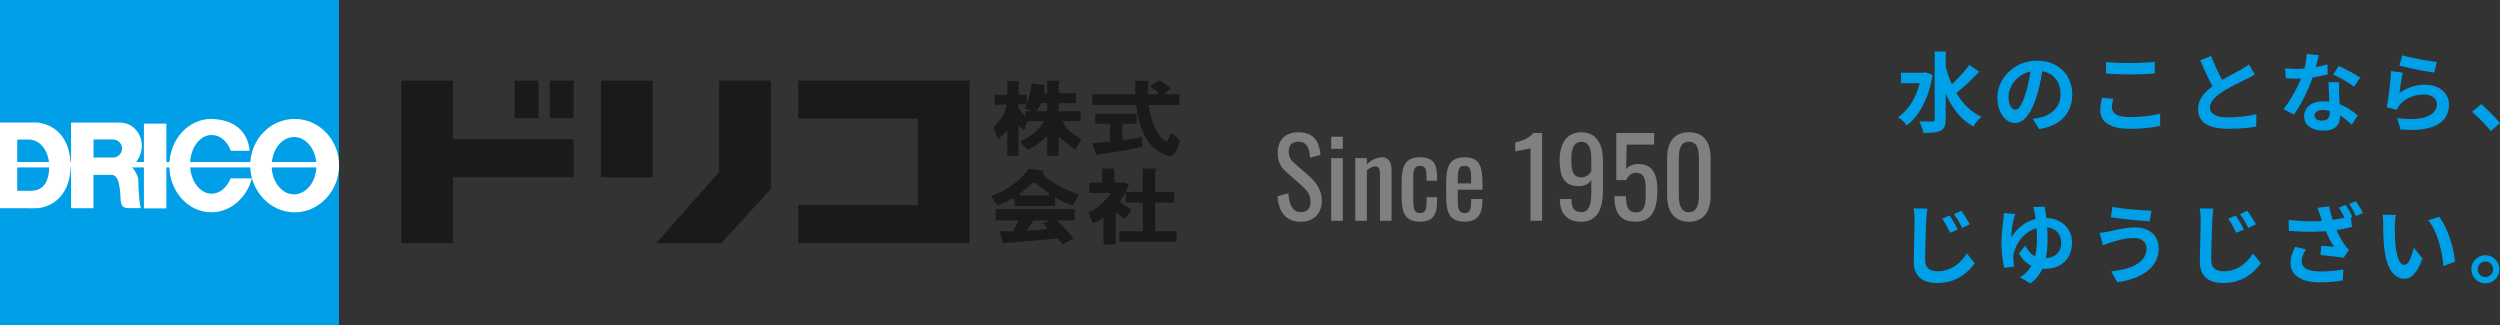
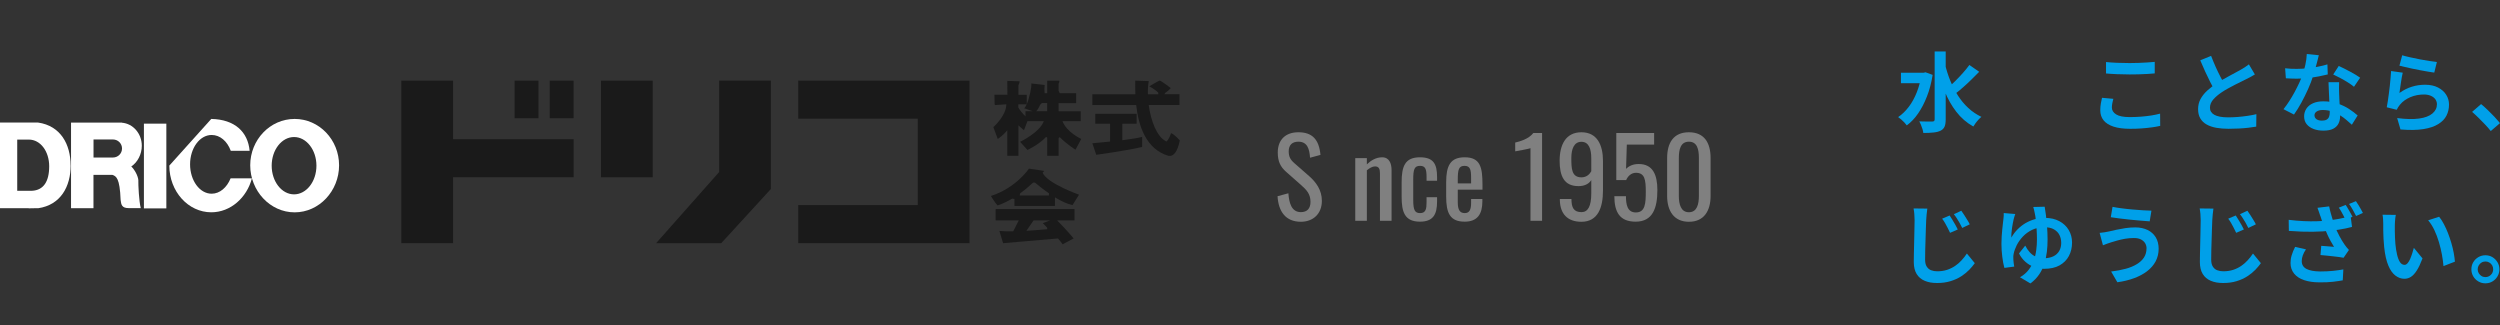
<svg xmlns="http://www.w3.org/2000/svg" id="_レイヤー_2" data-name="レイヤー 2" viewBox="0 0 461.39 60">
  <rect x="0" y="0" width="461.39" height="60" fill="#333333" stroke="none" />
  <defs>
    <style>
      .cls-1 {
        fill: #fff;
      }

      .cls-2 {
        fill: #00a0e9;
      }

      .cls-3 {
        fill: none;
        stroke: #fff;
      }

      .cls-4 {
        fill: #1a1a1a;
      }

      .cls-5 {
        fill: #009fe8;
      }

      .cls-6 {
        fill: gray;
      }
    </style>
  </defs>
  <g id="header">
    <g>
      <g>
        <g>
          <rect class="cls-4" x="110.91" y="14.88" width="9.55" height="17.84" />
          <polygon class="cls-4" points="105.87 25.69 83.62 25.69 83.62 14.88 74.07 14.88 74.07 44.88 83.62 44.88 83.62 32.71 105.87 32.71 105.87 25.69" />
          <polygon class="cls-4" points="147.32 14.88 147.32 21.9 169.38 21.9 169.38 37.85 147.32 37.85 147.32 44.88 178.93 44.88 178.93 14.88 147.32 14.88" />
          <rect class="cls-4" x="94.97" y="14.88" width="4.41" height="6.94" />
          <rect class="cls-4" x="101.45" y="14.88" width="4.41" height="6.94" />
          <polygon class="cls-4" points="132.72 14.88 132.72 31.75 121.09 44.88 133.11 44.88 142.27 34.88 142.27 14.88 132.72 14.88" />
-           <path class="cls-4" d="M213.2,42.68v-5.32h3.51v-1.92h-3.51v-3.68c.09-.14.2-.37.17-.66h-2.48v4.34h-3.14c.2-.4.37-.8.49-1.19h0s.1-.25.1-.25l-1.08-.39s-.24.09-.93.09h-.66v-2.58h-2.25v2.58h-2.38v1.92h3.82l.04.26c-1.46,1.86-3.07,3.03-4.03,3.21.22,1.03.93,2.09.93,2.09.4-.07,1.08-.44,1.86-1.03v4.98h2.25v-5.92c.71.56,1.76,1.12,1.76,1.12l1.21-1.69s-1.43-.7-2.12-1.32v-.3c.38-.5.72-1.03.99-1.56v1.9h3.15v5.32h-4.32v1.92h10.57v-1.92h-3.93Z" />
          <path class="cls-4" d="M207.13,22.83h2.64v-1.83h-7.63v1.83h2.73v3.3c-1.82.19-3.27.31-3.27.31l.72,2.13s5.76-.79,8.47-1.45v-1.85c-.92.22-2.27.43-3.66.61v-3.04ZM216.12,24.57c-.4,1.28-.85,1.54-.85,1.54-1.76-.81-2.87-3.8-3.27-6.73h5.68v-1.99h-2.77l.14-.24c.37-.27.66-.48,1.02-.89.07.04-1.81-1.4-2.05-1.39-.12,0-1.92,1.06-1.92,1.06,0,0,1.07.55,1.67,1.18v.29h-1.92c-.02-.9.03-1.73.16-2.43l-2.49-.09c-.02.74-.02,1.54.02,2.52h-7.94v1.99h8.09c.43,3.84,1.81,8.15,5.96,9.37.93.18,1.67-.75,2.09-2.84,0,0-.98-1.12-1.6-1.34Z" />
          <path class="cls-4" d="M187.94,15.76s.24-.41.23-.76l-2.27-.07.02,2.55h-2.39l.03,1.62c0,.31.11.29.11.29l2.05-.14c0,2.11-2.39,4.21-2.39,4.21l.81,2.19s1.02-.66,1.76-1.62v4.72h2.06v-5.63c.54.55,1.02.9,1.02.9l.65-1.67h3s0,.02,0,.03c-.78,2.09-4.36,3.79-4.36,3.79l1.35,1.51s2.13-.99,3.44-2.41l.21.13v3.35h2.1v-3.24l.21-.21h0c1.27,1.31,2.91,2.33,2.91,2.33l1.06-1.99s-2.71-1.24-3.46-3.28h3.36v-1.83h-4.08v-1.5h3.24v-1.83h-3.03l-.21-.45v-1.29s.2-.37.13-.57h-2.23v2.31h-.48l-.04-.8c.03-.27.05-.52.05-.72l-2.47-.28c.11.59-.37,2.73-.84,3.87v-1.77h-1.53v-1.72ZM191.97,19.33l.31-.31h.98v1.5h-2.01c.27-.28.51-.7.72-1.19ZM187.94,19.85v-.59h1.53c-.16.38-.32.65-.45.72l1.56.54h-1.32v.95c-.39-.37-.93-.95-1.32-1.62Z" />
          <path class="cls-4" d="M183.74,40.67h4.28l-1.02,2.02c-1,.02-1.9,0-2.56-.07l.69,2.26,10.12-.87h0c.36.42.63.71.87,1.08l2.03-1.09s-1.11-1.35-3.04-3.32h3.2v-2.1h-14.56v2.1ZM190.75,40.67h3.06l-1.36.51s.34.36.81.84v.28c-.95.09-2.36.21-3.83.3l1.32-1.92ZM186.8,36.65l.42.08v1.27h7.48v-1.58c1.09.67,2.24,1.23,3.24,1.43l1.2-1.92s-5.86-2.07-6.72-4.05c.1-.11.2-.22.3-.34l-2.82-.42s-2.34,3.54-7.03,5.05c0,0,.81,1.32,1.23,1.74,0,0,1.06-.28,2.7-1.25ZM188.27,35.69c.74-.53,1.54-1.19,2.39-1.99h.35c.59.5,1.52,1.25,2.58,1.98v.39h-5.4l.09-.39Z" />
        </g>
        <g>
-           <rect class="cls-5" width="62.56" height="60" />
          <path class="cls-1" d="M54.38,21.95c-4.53,0-8.2,3.84-8.2,8.56s3.67,8.68,8.2,8.68,8.2-3.95,8.2-8.68-3.67-8.56-8.2-8.56ZM54.27,35.87c-2.28,0-4.13-2.37-4.13-5.29s1.85-5.29,4.13-5.29,4.13,2.37,4.13,5.29-1.85,5.29-4.13,5.29Z" />
-           <path class="cls-1" d="M38.99,21.95c4.36.09,6.76,2.41,7.08,5.88h-3.48c-.65-1.77-1.98-2.92-3.53-2.92-2.2,0-3.98,2.43-3.98,5.42s1.78,5.42,3.98,5.42c1.51,0,2.82-1.15,3.5-2.84h3.93c-.94,3.59-3.96,6.27-7.49,6.27-4.28,0-7.75-3.86-7.75-8.62s3.47-8.61,7.75-8.61" />
+           <path class="cls-1" d="M38.99,21.95c4.36.09,6.76,2.41,7.08,5.88h-3.48c-.65-1.77-1.98-2.92-3.53-2.92-2.2,0-3.98,2.43-3.98,5.42s1.78,5.42,3.98,5.42c1.51,0,2.82-1.15,3.5-2.84h3.93c-.94,3.59-3.96,6.27-7.49,6.27-4.28,0-7.75-3.86-7.75-8.62" />
          <rect class="cls-1" x="26.56" y="22.82" width="4.14" height="15.64" />
          <path class="cls-1" d="M25.54,33.29c-.07-.86-.7-1.98-1.31-2.57,1.16-.76,1.94-2.26,1.94-3.82,0-2.25-1.62-4.09-3.66-4.25v-.02h-9.4v15.79h4.14v-6.15h3.48c.72.24,1.38.6,1.53,4.62.11.89.21,1.52,1.5,1.52h2.22c-.33-1.26-.47-4.28-.45-5.13ZM22.52,27.42s0,0,0-.01c0,.92-.75,1.66-1.67,1.66h-3.59v-3.33h3.59c.92,0,1.67.74,1.67,1.66,0,0,0,0,0,0v.02Z" />
-           <line class="cls-3" x1="2.42" y1="30.4" x2="59.35" y2="30.4" />
          <path class="cls-1" d="M13.03,30.52c0-3.86-1.83-7.3-5.99-7.9H0v15.81h3.17s2.13,0,2.13,0l-.02.02c.36.01.71,0,1.05-.02h.72c4.16-.6,5.99-4.03,5.99-7.89l-.05-.06.05.05ZM3.17,25.76h2.14,0c2.19,0,3.77,2.21,3.77,4.93,0,2.9-1.11,4.41-3.16,4.52h-2.74v-9.45Z" />
        </g>
      </g>
      <g>
        <path class="cls-6" d="M235.78,36.21l2-.54c.12,1.74.56,3.48,2.3,3.48,1.16,0,1.78-.66,1.78-1.9,0-1.46-.74-2.22-1.76-3.12l-2.72-2.4c-1.08-.94-1.56-1.96-1.56-3.58,0-2.38,1.46-3.74,3.8-3.74,2.58,0,3.82,1.34,4.08,4.18l-1.92.52c-.12-1.6-.48-2.96-2.16-2.96-1.12,0-1.78.6-1.78,1.78,0,.98.3,1.54,1.06,2.2l2.74,2.4c1.22,1.08,2.32,2.52,2.32,4.54,0,2.4-1.62,3.86-3.88,3.86-2.82,0-4.14-1.92-4.3-4.72Z" />
-         <path class="cls-6" d="M245.68,25.23h2.14v2.24h-2.14v-2.24ZM245.68,29.19h2.14v11.56h-2.14v-11.56Z" />
        <path class="cls-6" d="M250.12,29.19h2.14v1.14c.76-.72,1.7-1.3,2.82-1.3,1.38,0,1.74,1.24,1.74,2.36v9.36h-2.14v-8.74c0-.82-.18-1.3-.92-1.3-.48,0-1.02.32-1.5.72v9.32h-2.14v-11.56Z" />
        <path class="cls-6" d="M258.68,36.31v-2.66c0-2.9.58-4.62,3.38-4.62,2.52,0,3.16,1.26,3.16,3.64v.68h-1.94v-.7c0-1.5-.26-2.04-1.2-2.04-1.06,0-1.26.64-1.26,2.6v3.64c0,1.98.32,2.48,1.28,2.48,1.06,0,1.18-.82,1.18-2v-.94h1.94v.8c0,2.34-.68,3.72-3.16,3.72-2.84,0-3.38-1.82-3.38-4.6Z" />
        <path class="cls-6" d="M266.9,36.29v-2.64c0-3.06.76-4.62,3.42-4.62,2.9,0,3.28,1.88,3.28,5.04v.94h-4.56v2.32c0,1.4.38,2,1.3,2s1.16-.74,1.16-1.9v-.7h2.08v.44c0,2.32-.9,3.74-3.26,3.74-2.72,0-3.42-1.6-3.42-4.62ZM271.5,33.85v-1.04c0-1.42-.14-2.2-1.2-2.2s-1.26.62-1.26,2.62v.62h2.46Z" />
        <path class="cls-6" d="M282.46,27.35c-.06.08-2.78.58-2.82.58v-1.62c.92-.22,2.52-.68,3.34-1.76h1.62v16.2h-2.14v-13.4Z" />
        <path class="cls-6" d="M287.88,36.91v-.18h2.14c0,1.56.4,2.42,1.86,2.42,1.18,0,1.8-1.08,1.8-3.46v-2.46c-.4.66-1.18,1.12-2.36,1.12-2.68,0-3.48-1.88-3.48-4.68,0-2.94,1.12-5.26,4.02-5.26s3.98,2.34,3.98,5.3v5.44c0,3.14-.92,5.78-3.98,5.78-2.54,0-3.94-1.44-3.98-4.02ZM293.68,31.61v-2.4c0-1.66-.42-3.04-1.82-3.04s-1.86,1.4-1.86,2.98c0,1.94.04,3.58,1.86,3.58.94,0,1.5-.56,1.82-1.12Z" />
        <path class="cls-6" d="M297.94,36.21h2.14c0,1.46.22,3,1.82,3,1.74,0,1.84-1.66,1.84-3.86s-.2-3.46-1.82-3.46c-.88,0-1.5.64-1.8,1.34h-1.82v-8.68h6.98v2.14h-5.04l-.14,4.48c.54-.56,1.32-.9,2.34-.9,2.62,0,3.44,2.02,3.44,4.8,0,3.32-.84,5.84-4.02,5.84-2.92,0-3.92-1.76-3.92-4.7Z" />
        <path class="cls-6" d="M307.68,36.15v-6.98c0-2.84,1.2-4.76,4.02-4.76s4,1.92,4,4.76v6.98c0,2.8-1.24,4.78-4,4.78s-4.02-2-4.02-4.78ZM313.54,36.17v-7.02c0-1.56-.3-3-1.84-3s-1.86,1.44-1.86,3v7.02c0,1.5.36,3,1.86,3s1.84-1.5,1.84-3Z" />
      </g>
      <g>
        <path class="cls-2" d="M354.62,13.42h.4l.35-.08,1.31.48c-.23,1.46-.58,2.79-1.05,3.98-.46,1.19-1.01,2.24-1.63,3.14-.62.9-1.32,1.63-2.09,2.2-.11-.16-.26-.34-.45-.54-.19-.2-.39-.39-.6-.57-.21-.18-.39-.32-.55-.42.74-.5,1.39-1.13,1.97-1.9.58-.76,1.06-1.64,1.46-2.64.4-1,.69-2.08.87-3.26v-.42ZM350.83,13.42h4.45v1.94h-4.45v-1.94ZM357.04,9.5h2.05v12.53c0,.58-.07,1.02-.21,1.34-.14.32-.38.57-.72.74-.34.17-.78.29-1.3.34-.53.06-1.16.09-1.9.09-.02-.2-.07-.43-.15-.7-.08-.26-.17-.52-.28-.78-.11-.26-.21-.48-.32-.66.52.02,1.01.03,1.47.03h.93c.16,0,.27-.03.34-.1.06-.06.1-.17.1-.3v-12.53ZM358.96,11.83c.26,1.07.58,2.09.98,3.07.4.98.87,1.9,1.42,2.75.54.85,1.18,1.61,1.9,2.28.72.67,1.53,1.21,2.42,1.64-.16.13-.34.29-.53.5-.19.2-.37.42-.54.65-.17.23-.31.44-.42.63-1.24-.7-2.29-1.61-3.15-2.73-.86-1.11-1.58-2.39-2.16-3.83-.58-1.44-1.06-2.99-1.44-4.64l1.52-.32ZM363.46,11.99l1.81,1.26c-.46.47-.94.95-1.46,1.46-.51.5-1.02.98-1.53,1.42-.51.45-.98.84-1.43,1.17l-1.39-1.07c.44-.36.9-.78,1.38-1.26s.96-.98,1.42-1.5c.46-.52.86-1.01,1.2-1.48Z" />
-         <path class="cls-2" d="M377.06,12.12c-.11.81-.25,1.67-.42,2.59-.17.92-.4,1.85-.69,2.78-.31,1.08-.67,2.01-1.09,2.78-.42.78-.87,1.38-1.37,1.8-.5.42-1.04.63-1.62.63s-1.13-.2-1.62-.6c-.5-.4-.89-.95-1.18-1.66-.29-.7-.44-1.5-.44-2.4s.19-1.8.56-2.62c.37-.82.89-1.55,1.56-2.18.67-.63,1.45-1.13,2.34-1.5.89-.36,1.85-.54,2.89-.54s1.89.16,2.68.48c.79.32,1.47.76,2.04,1.33.57.57,1,1.23,1.3,1.98.3.76.45,1.57.45,2.45,0,1.12-.23,2.12-.69,3.01-.46.89-1.14,1.62-2.04,2.19s-2.02.97-3.37,1.18l-1.2-1.9c.31-.03.58-.07.82-.11.23-.04.46-.09.67-.14.51-.13.99-.31,1.43-.55.44-.24.83-.54,1.16-.9.33-.36.59-.78.78-1.26.19-.48.28-1.01.28-1.58,0-.63-.1-1.21-.29-1.73-.19-.52-.47-.98-.85-1.37-.37-.39-.83-.69-1.36-.9-.53-.21-1.15-.31-1.84-.31-.85,0-1.61.15-2.26.46-.65.3-1.2.7-1.65,1.18-.45.48-.79,1-1.02,1.55-.23.55-.34,1.08-.34,1.58,0,.53.06.98.19,1.34.13.36.29.62.47.8.19.18.39.26.6.26.22,0,.45-.11.66-.34.22-.23.43-.58.65-1.05.21-.47.43-1.06.64-1.78.25-.77.45-1.59.62-2.46.17-.87.29-1.73.37-2.56l2.18.06Z" />
        <path class="cls-2" d="M390.03,18.23c-.07.28-.14.55-.19.82-.05.27-.08.53-.08.8,0,.51.26.93.78,1.26.52.33,1.35.5,2.5.5.73,0,1.42-.03,2.1-.08.67-.05,1.31-.13,1.91-.22.6-.1,1.14-.21,1.61-.34l.02,2.26c-.47.11-.99.2-1.57.28-.58.08-1.2.14-1.86.19-.67.05-1.37.07-2.12.07-1.22,0-2.23-.13-3.06-.4-.82-.27-1.43-.65-1.84-1.16-.41-.51-.61-1.13-.61-1.86,0-.47.04-.9.11-1.28.07-.38.14-.73.21-1.02l2.1.19ZM388.69,11.45c.59.06,1.25.11,1.98.14.74.03,1.52.05,2.37.05.52,0,1.06-.01,1.62-.03.56-.02,1.1-.05,1.62-.08s.99-.07,1.39-.11v2.13c-.37.03-.82.06-1.35.1s-1.08.06-1.65.07c-.57.02-1.11.02-1.62.02-.83,0-1.61-.02-2.32-.05-.71-.03-1.4-.07-2.05-.13v-2.11Z" />
        <path class="cls-2" d="M416.13,13.75c-.23.15-.48.29-.74.43-.26.14-.54.28-.84.43-.25.13-.55.28-.9.45-.36.17-.74.36-1.15.57s-.82.43-1.24.66c-.42.23-.81.46-1.17.7-.66.44-1.2.89-1.61,1.36-.41.47-.62.99-.62,1.55s.28,1,.83,1.3c.55.3,1.39.46,2.5.46.55,0,1.14-.02,1.77-.07.62-.05,1.24-.12,1.85-.21.61-.09,1.15-.19,1.62-.31l-.03,2.3c-.45.07-.94.14-1.46.21-.53.06-1.1.11-1.71.14-.61.03-1.27.05-1.96.05-.8,0-1.54-.06-2.22-.18-.68-.12-1.27-.32-1.78-.6-.51-.28-.9-.65-1.18-1.12-.28-.47-.42-1.05-.42-1.73s.15-1.3.45-1.86c.3-.55.71-1.07,1.22-1.54.52-.47,1.09-.91,1.7-1.33.38-.26.79-.5,1.22-.74s.85-.47,1.26-.7.79-.43,1.15-.62c.36-.19.65-.35.89-.49.31-.18.58-.35.82-.5.23-.15.46-.31.67-.48l1.1,1.86ZM408.08,10.33c.27.7.55,1.38.84,2.03.29.65.59,1.26.88,1.82.29.57.56,1.07.81,1.52l-1.81,1.07c-.29-.49-.59-1.04-.9-1.65-.31-.61-.62-1.25-.93-1.93-.31-.68-.61-1.36-.9-2.06l2-.82Z" />
        <path class="cls-2" d="M427.95,10.2c-.06.27-.15.61-.26,1.04-.11.43-.23.87-.36,1.34-.13.47-.27.93-.42,1.39-.23.77-.54,1.58-.93,2.45s-.8,1.71-1.25,2.53c-.45.82-.9,1.55-1.36,2.19l-1.94-.99c.36-.45.72-.94,1.07-1.49s.68-1.1.99-1.68c.31-.58.59-1.13.84-1.67.25-.54.45-1.03.6-1.46.2-.57.38-1.2.54-1.9.15-.7.24-1.36.26-1.98l2.21.22ZM421.73,12.6c.34.04.71.07,1.1.09.39.02.73.02,1.03.02.66,0,1.33-.04,2.01-.11.68-.07,1.33-.17,1.96-.3.63-.12,1.2-.26,1.71-.42l.06,1.86c-.46.12-1.01.24-1.64.36-.63.12-1.3.22-2.01.3-.7.08-1.4.12-2.08.12-.32,0-.65,0-.98-.02-.33-.01-.67-.03-1.02-.05l-.14-1.86ZM431.7,15.18c-.02.34-.03.68-.02,1.02s.01.68.02,1.03c.01.25.02.56.04.94.02.38.03.78.06,1.2.02.42.04.82.06,1.2.02.38.02.68.02.9,0,.49-.1.94-.3,1.34-.2.4-.53.72-.97.95-.44.23-1.05.35-1.82.35-.66,0-1.26-.1-1.79-.3-.53-.2-.96-.49-1.28-.88-.32-.39-.48-.88-.48-1.46,0-.52.14-.99.42-1.42.28-.42.68-.75,1.21-.99s1.17-.36,1.91-.36c.94,0,1.8.13,2.59.39.79.26,1.5.59,2.13,1,.63.41,1.17.81,1.62,1.22l-1.07,1.71c-.29-.26-.62-.54-.98-.86s-.78-.62-1.23-.9c-.45-.28-.94-.51-1.47-.69-.53-.18-1.1-.27-1.7-.27-.46,0-.83.09-1.1.27-.28.18-.42.42-.42.7s.12.54.36.72c.24.18.58.27,1.02.27.36,0,.65-.06.86-.18.21-.12.36-.3.45-.53.08-.23.13-.49.13-.78,0-.25-.01-.59-.03-1.04s-.05-.94-.07-1.49c-.03-.54-.05-1.09-.07-1.63s-.04-1.02-.06-1.44h2ZM434.45,16.02c-.31-.26-.69-.53-1.15-.82-.46-.29-.93-.56-1.42-.82-.49-.26-.91-.47-1.27-.63l1.02-1.58c.29.13.62.29.98.47.37.19.74.38,1.12.58.38.2.73.4,1.06.6.33.2.59.37.79.52l-1.14,1.68Z" />
        <path class="cls-2" d="M443.44,13.42c-.05.21-.11.49-.17.82s-.11.69-.17,1.05c-.05.36-.1.71-.15,1.04-.05.33-.09.61-.12.83.73-.52,1.49-.91,2.28-1.15.79-.25,1.61-.37,2.44-.37.94,0,1.74.17,2.4.51.66.34,1.17.79,1.51,1.34.35.55.52,1.16.52,1.81,0,.73-.15,1.4-.46,2.02-.31.62-.82,1.15-1.52,1.58-.7.44-1.63.75-2.77.93-1.14.18-2.54.2-4.21.06l-.61-2.1c1.6.21,2.94.24,4.03.09,1.09-.15,1.91-.46,2.47-.93s.84-1.03.84-1.7c0-.35-.1-.66-.3-.94-.2-.27-.49-.49-.85-.64-.36-.15-.77-.23-1.23-.23-.9,0-1.74.16-2.52.49-.78.33-1.43.79-1.93,1.4-.14.17-.25.33-.34.47-.09.14-.17.3-.25.46l-1.84-.46c.06-.31.13-.67.19-1.1.06-.42.13-.87.19-1.36.06-.49.12-.97.18-1.46.05-.49.1-.98.14-1.46.04-.48.07-.92.1-1.31l2.14.3ZM443.34,10.2c.38.12.86.24,1.44.37.58.13,1.18.25,1.81.38.63.12,1.22.23,1.78.31.56.09,1.02.15,1.37.19l-.48,1.95c-.32-.04-.71-.1-1.16-.18-.45-.08-.93-.17-1.44-.26-.51-.1-1.01-.19-1.5-.3-.49-.1-.94-.2-1.34-.3-.41-.1-.74-.18-.99-.24l.51-1.92Z" />
        <path class="cls-2" d="M459.68,24.18c-.32-.41-.68-.82-1.07-1.23s-.79-.82-1.2-1.22c-.41-.4-.79-.76-1.17-1.08l1.66-1.44c.38.31.79.67,1.23,1.1.44.42.86.85,1.26,1.27.4.43.73.81,1,1.14l-1.71,1.47Z" />
        <path class="cls-2" d="M355.7,38.49c-.05.34-.1.7-.13,1.08-.03.38-.06.73-.08,1.05-.02.43-.04.95-.06,1.58s-.04,1.28-.06,1.97-.04,1.36-.06,2.02c-.02.66-.02,1.23-.02,1.74,0,.53.1.96.3,1.27.2.31.46.54.8.67.34.13.71.2,1.13.2.65,0,1.25-.09,1.8-.26.55-.18,1.04-.42,1.49-.72.44-.3.85-.65,1.21-1.05.36-.39.69-.81.98-1.25l1.46,1.78c-.27.38-.61.79-1.02,1.22-.42.43-.91.83-1.48,1.2-.57.37-1.23.67-1.98.9-.75.23-1.57.34-2.48.34s-1.62-.13-2.27-.4c-.65-.27-1.15-.69-1.5-1.26-.35-.57-.53-1.31-.53-2.22,0-.44,0-.94.02-1.5.01-.56.02-1.14.04-1.75.02-.61.03-1.2.04-1.78.01-.58.02-1.11.03-1.58.01-.47.02-.85.02-1.11,0-.38-.02-.76-.05-1.13-.03-.37-.08-.71-.14-1.03l2.58.03ZM359.82,39.77c.15.22.32.49.5.79.19.3.37.61.55.93.18.31.33.6.45.86l-1.42.62c-.16-.34-.32-.66-.47-.95-.15-.29-.31-.58-.46-.85-.15-.27-.33-.54-.54-.81l1.39-.59ZM361.97,38.89c.16.21.34.47.53.78.19.3.38.61.57.91.19.3.34.58.46.82l-1.39.67c-.16-.34-.32-.65-.49-.94-.17-.28-.33-.56-.5-.82-.17-.27-.35-.53-.55-.78l1.38-.64Z" />
        <path class="cls-2" d="M371.92,39.51c-.05.17-.11.34-.16.5-.05.17-.1.32-.13.46-.04.2-.09.44-.15.72-.06.28-.11.57-.15.88-.04.31-.08.62-.1.92-.03.3-.03.59-.02.86.33-.59.72-1.11,1.18-1.56.45-.45.95-.83,1.48-1.14.53-.3,1.1-.54,1.69-.7.59-.16,1.2-.24,1.83-.24,1.02,0,1.91.2,2.66.6.75.4,1.33.94,1.74,1.63.41.69.62,1.47.62,2.34s-.19,1.73-.58,2.46c-.39.74-.97,1.31-1.73,1.74-.76.42-1.71.63-2.86.63-.62,0-1.23-.11-1.83-.33-.6-.22-1.14-.54-1.62-.97-.48-.43-.87-.94-1.17-1.54l1.15-1.44c.23.46.51.86.82,1.21.31.35.67.62,1.1.82.42.2.92.3,1.5.3.69,0,1.28-.12,1.76-.35.48-.23.84-.57,1.09-.99.25-.43.37-.93.37-1.5,0-.53-.11-1.01-.32-1.44-.21-.43-.55-.77-1-1.04-.45-.27-1.05-.4-1.78-.4-.85,0-1.61.16-2.27.48-.66.32-1.23.73-1.7,1.23-.47.5-.85,1.03-1.14,1.6-.28.57-.47,1.1-.57,1.6-.03.15-.05.28-.06.4-.01.12-.01.25,0,.38,0,.09,0,.22.02.42.02.19.04.39.06.6.03.21.06.39.09.55l-1.82.24c-.16-.57-.29-1.25-.39-2.06-.1-.81-.15-1.6-.15-2.39,0-.43.01-.87.04-1.33.03-.46.06-.9.11-1.33.05-.43.09-.82.13-1.18.04-.36.07-.65.1-.89.02-.17.03-.34.04-.51,0-.17,0-.31,0-.43l2.18.18ZM377.36,38.17c.07.38.15.9.23,1.54.08.64.15,1.35.21,2.14.06.78.09,1.59.09,2.41,0,.74-.04,1.48-.13,2.22-.09.75-.24,1.47-.46,2.18-.22.71-.54,1.37-.96,1.99-.42.62-.95,1.17-1.62,1.66l-1.92-1.14c.65-.37,1.18-.83,1.59-1.36.41-.53.73-1.11.95-1.73.22-.62.38-1.26.46-1.92.09-.66.13-1.31.13-1.94s-.02-1.23-.06-1.85c-.04-.61-.08-1.18-.14-1.71-.05-.53-.12-.97-.21-1.34-.04-.19-.09-.39-.13-.61-.04-.21-.09-.38-.14-.51l2.1-.05Z" />
        <path class="cls-2" d="M396.16,45.85c0-.35-.09-.67-.26-.96-.18-.29-.44-.52-.78-.7-.35-.18-.78-.26-1.29-.26-.58,0-1.13.05-1.67.14-.54.1-1.02.21-1.44.33-.42.12-.77.23-1.05.31-.23.06-.49.15-.78.26s-.54.21-.78.3l-.61-2.29c.28-.02.58-.06.9-.11.32-.05.61-.11.86-.16.39-.1.85-.2,1.35-.31.51-.11,1.06-.21,1.66-.3.6-.09,1.21-.13,1.82-.13.85,0,1.6.16,2.25.47.65.31,1.15.77,1.51,1.35.36.59.54,1.3.54,2.13s-.19,1.63-.56,2.32c-.37.69-.9,1.3-1.58,1.82-.68.52-1.49.95-2.42,1.29-.93.34-1.95.59-3.06.74l-1.15-1.98c.99-.12,1.89-.29,2.7-.51.81-.22,1.49-.51,2.06-.86.57-.35,1.01-.76,1.31-1.23.3-.47.46-1.03.46-1.66ZM389.87,38.17c.46.1,1.01.19,1.66.27.65.09,1.31.16,2,.22.69.06,1.34.11,1.97.15.62.04,1.14.06,1.56.07l-.32,1.97c-.47-.03-1.02-.07-1.65-.13-.63-.05-1.28-.11-1.95-.18-.67-.07-1.32-.14-1.94-.22s-1.17-.16-1.64-.23l.32-1.92Z" />
        <path class="cls-2" d="M408.5,38.49c-.05.34-.1.7-.13,1.08-.03.38-.06.73-.08,1.05-.02.43-.04.95-.06,1.58s-.04,1.28-.06,1.97-.04,1.36-.06,2.02c-.02.66-.02,1.23-.02,1.74,0,.53.1.96.3,1.27.2.31.46.54.8.67.34.13.71.2,1.13.2.65,0,1.25-.09,1.8-.26.55-.18,1.04-.42,1.49-.72.44-.3.85-.65,1.21-1.05.36-.39.69-.81.98-1.25l1.46,1.78c-.27.38-.61.79-1.02,1.22-.42.43-.91.83-1.48,1.2-.57.37-1.23.67-1.98.9-.75.23-1.57.34-2.48.34s-1.62-.13-2.27-.4c-.65-.27-1.15-.69-1.5-1.26-.35-.57-.53-1.31-.53-2.22,0-.44,0-.94.02-1.5.01-.56.02-1.14.04-1.75.02-.61.03-1.2.04-1.78.01-.58.02-1.11.03-1.58.01-.47.02-.85.02-1.11,0-.38-.02-.76-.05-1.13-.03-.37-.08-.71-.14-1.03l2.58.03ZM412.62,39.77c.15.22.32.49.5.79.19.3.37.61.55.93.18.31.33.6.45.86l-1.42.62c-.16-.34-.32-.66-.47-.95-.15-.29-.31-.58-.46-.85-.15-.27-.33-.54-.54-.81l1.39-.59ZM414.77,38.89c.16.21.34.47.53.78.19.3.38.61.57.91.19.3.34.58.46.82l-1.39.67c-.16-.34-.32-.65-.49-.94-.17-.28-.33-.56-.5-.82-.17-.27-.35-.53-.55-.78l1.38-.64Z" />
        <path class="cls-2" d="M422.37,40.57c1,.12,1.94.2,2.81.24.87.04,1.69.05,2.45.02.76-.03,1.46-.07,2.09-.14.48-.06.95-.13,1.42-.21.47-.07.93-.17,1.38-.27.45-.11.88-.22,1.3-.35l.26,2.02c-.35.1-.73.19-1.14.27-.41.09-.83.16-1.27.23-.44.07-.87.13-1.3.18-1.08.12-2.26.19-3.55.21-1.29.02-2.76-.03-4.4-.16l-.03-2.05ZM425.58,46.02c-.26.37-.45.74-.58,1.1-.13.36-.2.71-.2,1.06,0,.66.29,1.14.87,1.45.58.3,1.42.46,2.52.47.87,0,1.67-.04,2.38-.11.71-.07,1.35-.17,1.91-.27l-.11,2.02c-.46.09-1.05.17-1.77.26-.72.09-1.57.12-2.54.11-1.09,0-2.03-.14-2.83-.41-.8-.27-1.42-.68-1.85-1.22-.43-.54-.65-1.19-.65-1.94,0-.49.07-.97.22-1.45.14-.47.35-.98.63-1.53l2,.46ZM428.21,39.82c-.06-.18-.14-.41-.22-.67-.09-.27-.18-.53-.29-.8l2.16-.26c.08.42.18.83.29,1.23.11.41.22.8.35,1.19.13.39.25.76.37,1.11.25.66.54,1.31.88,1.94.34.63.64,1.13.9,1.5.14.2.28.39.42.57s.29.34.44.5l-.99,1.44c-.22-.05-.51-.1-.85-.14-.34-.04-.71-.09-1.11-.13-.4-.04-.8-.09-1.2-.13-.4-.04-.77-.07-1.1-.1l.14-1.7c.27.02.55.04.85.06.3.02.58.05.85.07.27.03.49.05.66.06-.19-.31-.4-.66-.62-1.06-.22-.39-.43-.81-.62-1.24s-.38-.87-.55-1.3c-.17-.45-.32-.85-.44-1.22-.12-.36-.23-.68-.31-.94ZM432.9,37.82c.14.19.29.42.44.69.15.27.31.53.46.8.15.27.27.5.37.7l-1.28.54c-.11-.21-.23-.45-.37-.72-.14-.27-.28-.53-.43-.8-.15-.27-.3-.5-.45-.7l1.26-.51ZM434.8,37.13c.15.2.3.44.46.7.16.27.32.53.47.8.15.27.27.49.36.67l-1.26.56c-.17-.34-.37-.72-.61-1.14-.23-.42-.46-.78-.69-1.08l1.26-.51Z" />
        <path class="cls-2" d="M442.16,39.64c-.04.19-.08.41-.1.66-.03.25-.05.49-.06.72-.02.23-.02.43-.02.58-.01.35-.01.71,0,1.09,0,.37.02.75.03,1.14.02.39.04.78.07,1.16.07.77.18,1.45.32,2.03.14.59.32,1.04.54,1.37.22.33.51.49.85.49.18,0,.36-.1.54-.3.18-.2.34-.47.48-.79.14-.33.27-.67.38-1.03.11-.36.21-.7.3-1.02l1.6,1.95c-.35.93-.7,1.67-1.05,2.22-.35.55-.71.94-1.08,1.18s-.78.36-1.22.36c-.58,0-1.12-.19-1.64-.58s-.96-1.01-1.32-1.86c-.36-.86-.62-2-.77-3.43-.05-.49-.09-1.01-.12-1.55s-.04-1.06-.05-1.55c0-.49,0-.9,0-1.22,0-.22-.01-.49-.03-.8-.02-.31-.05-.59-.1-.83l2.46.03ZM450.16,40.01c.3.36.59.81.86,1.33.28.52.53,1.08.77,1.68.23.6.44,1.21.62,1.83.18.62.33,1.23.44,1.82.11.59.18,1.13.22,1.62l-2.11.82c-.05-.65-.15-1.36-.29-2.13s-.33-1.54-.56-2.32c-.23-.78-.51-1.51-.84-2.21-.33-.69-.71-1.29-1.14-1.79l2.03-.66Z" />
        <path class="cls-2" d="M458.69,47.11c.49,0,.93.12,1.31.35.38.23.69.55.93.94.23.39.35.82.35,1.3s-.12.9-.35,1.3c-.23.39-.54.71-.93.94-.38.23-.82.35-1.31.35s-.9-.12-1.3-.35c-.39-.23-.71-.55-.94-.94-.23-.39-.34-.83-.34-1.3s.11-.91.34-1.3c.23-.39.54-.7.94-.94.39-.23.83-.35,1.3-.35ZM458.7,51.14c.39,0,.73-.14,1.01-.42.28-.28.42-.62.42-1.02,0-.27-.06-.51-.19-.73-.13-.22-.3-.39-.52-.52-.22-.13-.46-.19-.71-.19s-.51.06-.72.19c-.21.13-.39.3-.52.52-.13.22-.2.46-.2.73s.07.51.2.73c.13.22.31.39.52.52s.45.19.72.19Z" />
      </g>
    </g>
  </g>
</svg>